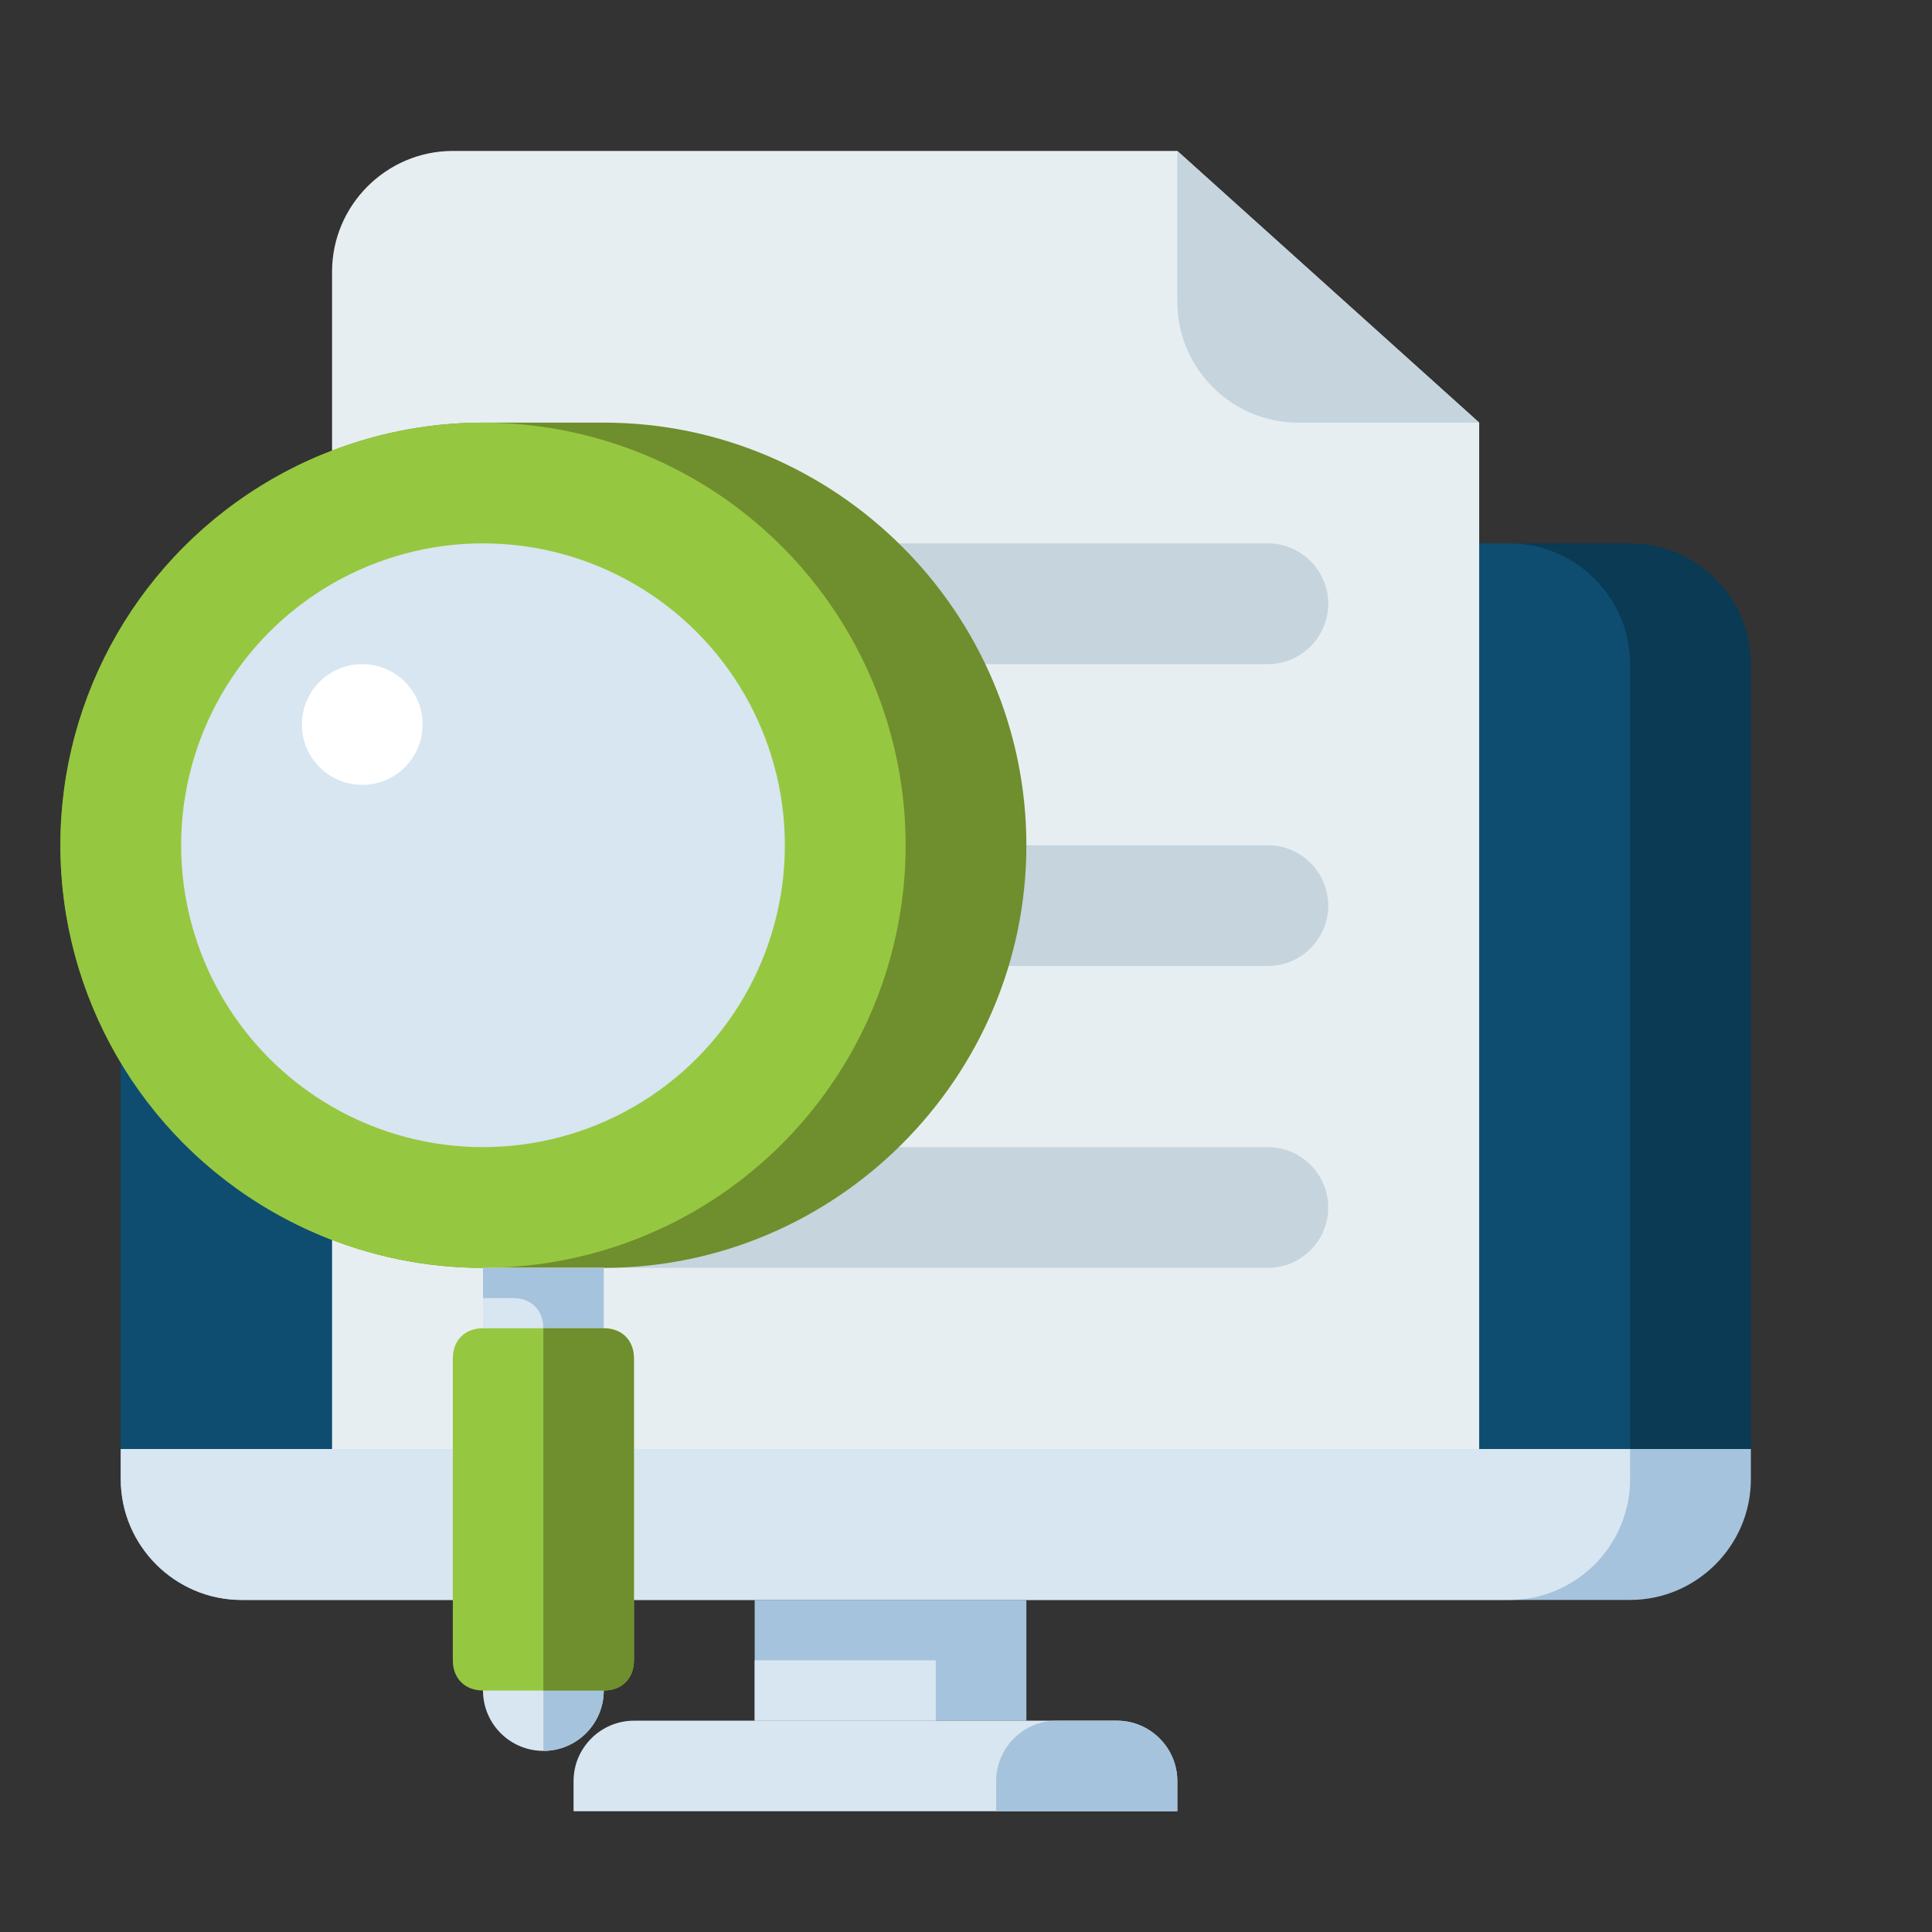
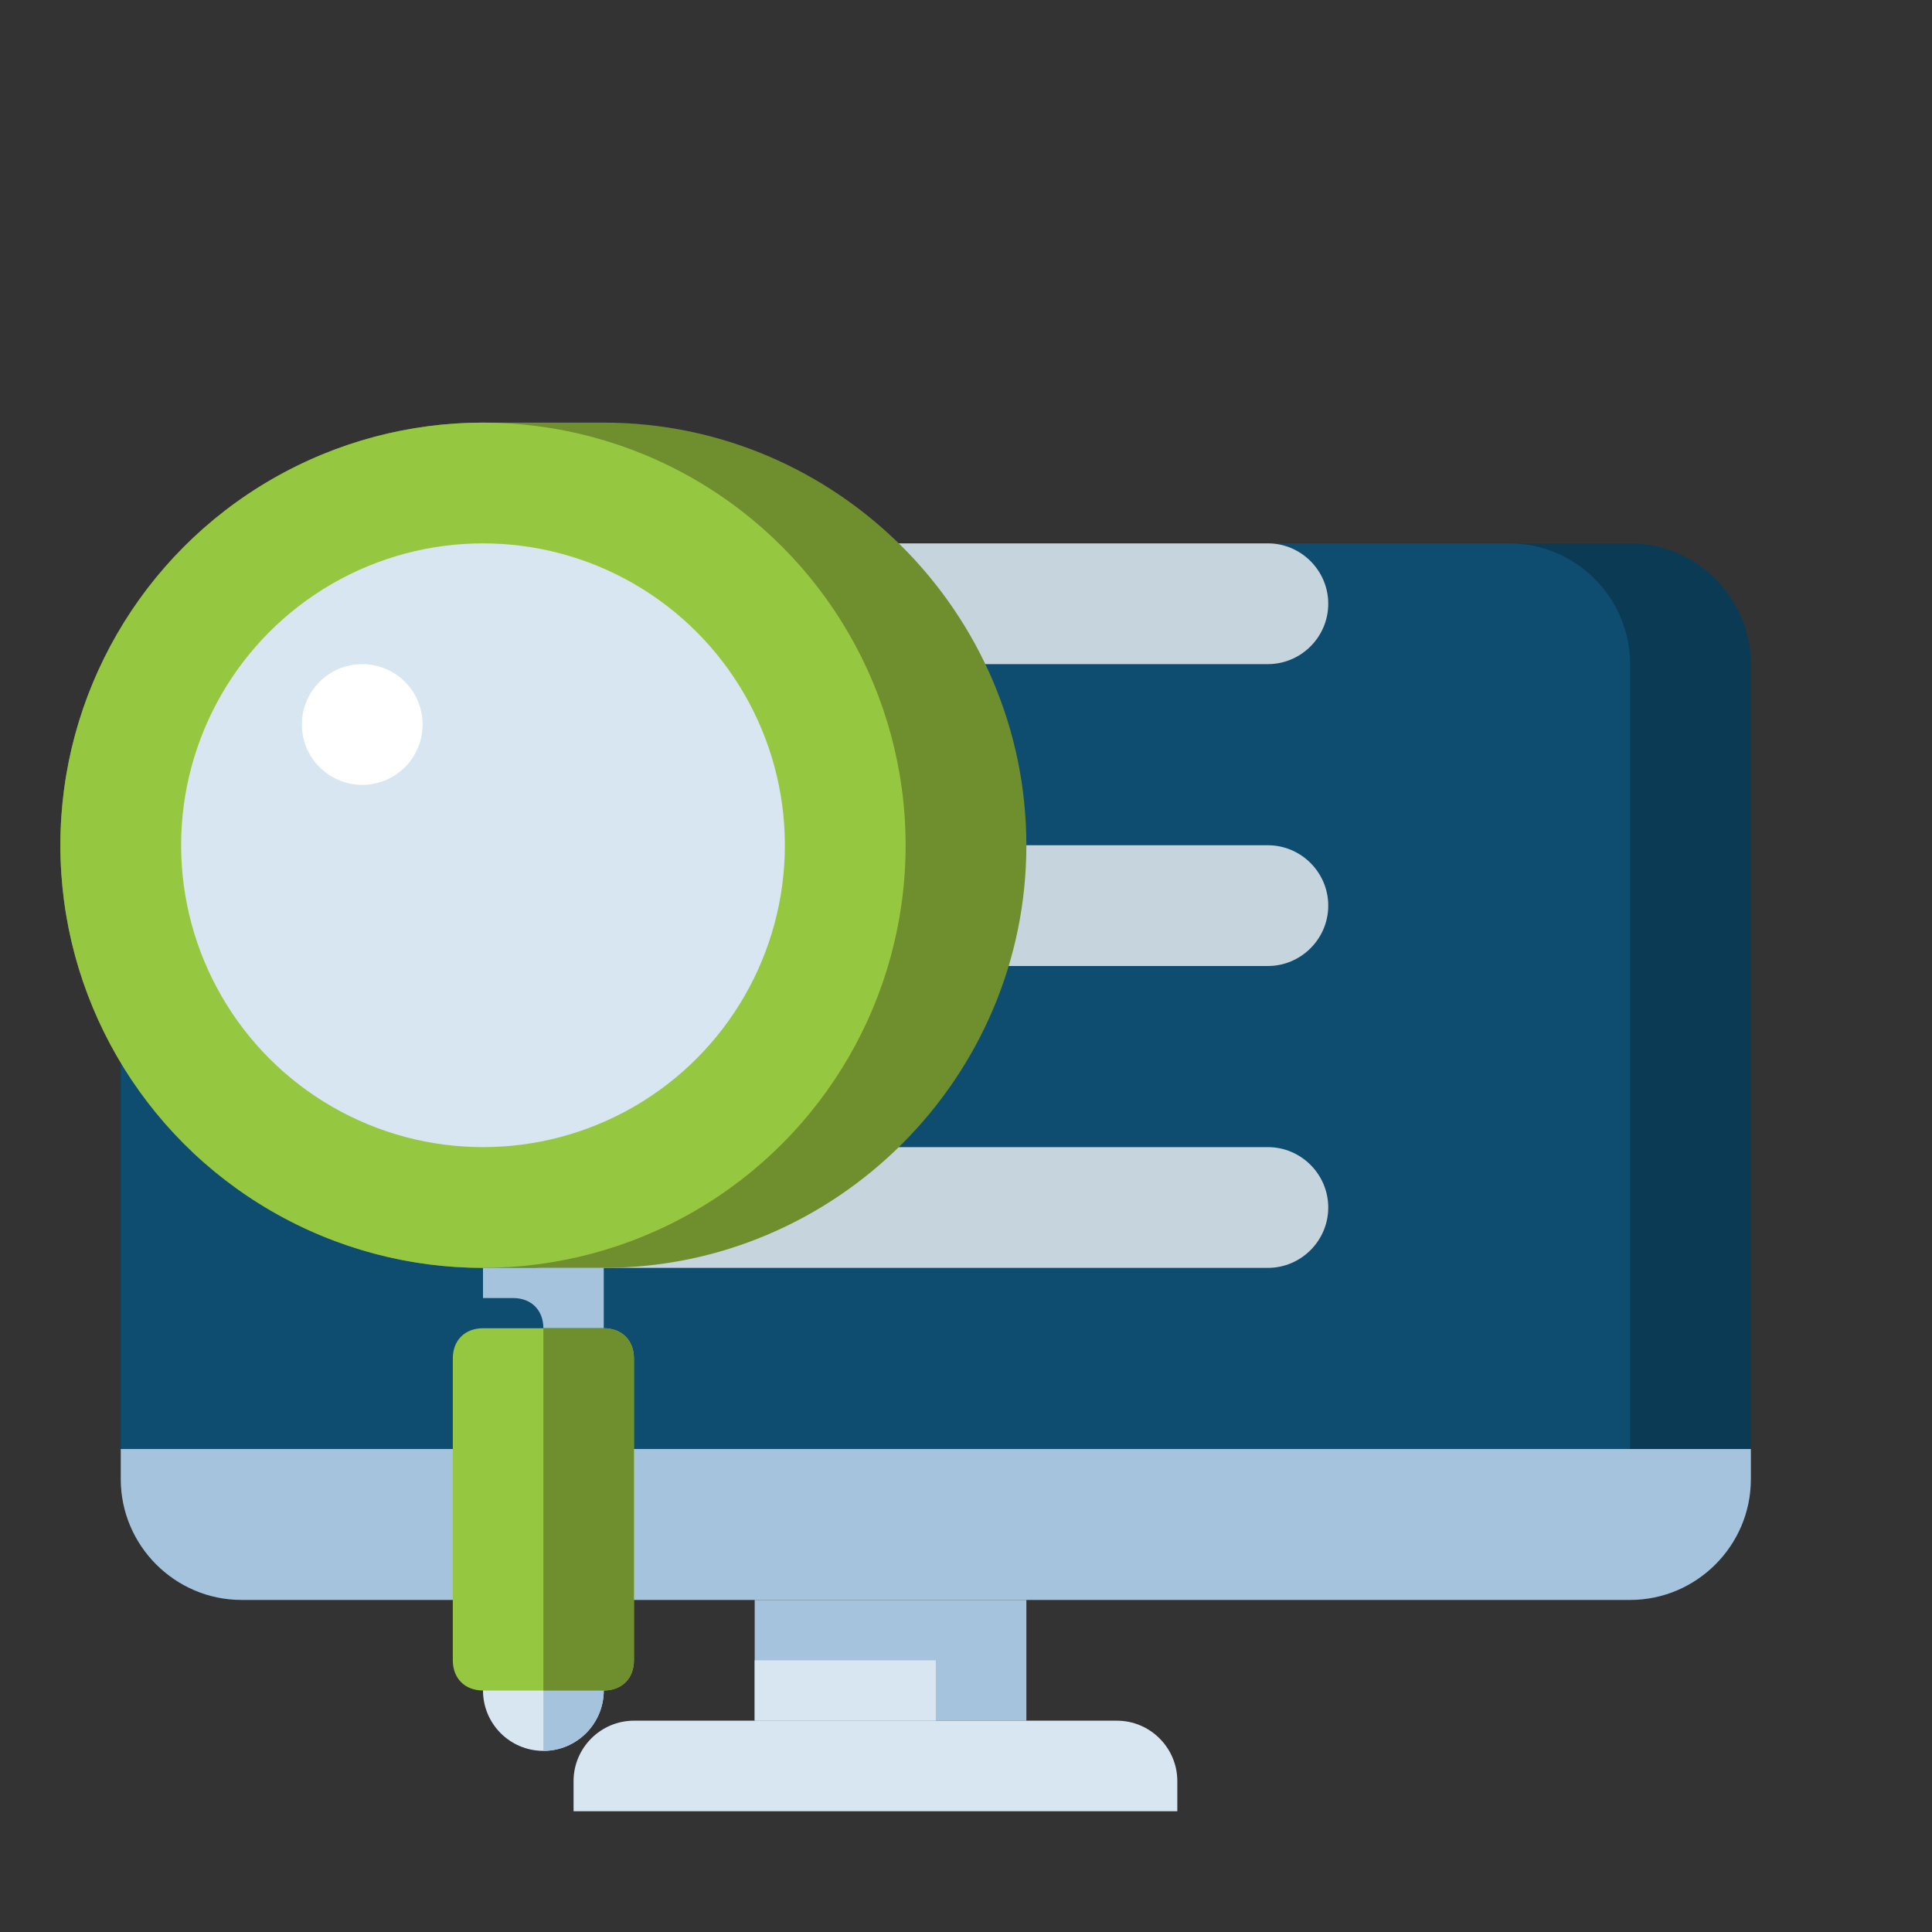
<svg xmlns="http://www.w3.org/2000/svg" version="1.1" id="Layer_1" x="0px" y="0px" viewBox="0 0 64 64" style="enable-background:new 0 0 64 64;" xml:space="preserve">
  <rect x="0" y="0" width="64" height="64" fill="#333333" stroke="none" />
  <style type="text/css">
	.st0{fill:#0A3A54;}
	.st1{fill:#0E4D70;}
	.st2{fill:#A5C3DC;}
	.st3{fill:#D7E6F0;}
	.st4{fill:#E7EEF2;}
	.st5{fill:#C5D4DD;}
	.st6{fill:#6F8E2D;}
	.st7{fill:#96C740;}
	.st8{fill:#FFFFFF;}
</style>
  <path class="st0" d="M58,48H4V22c0-2.2,1.8-4,4-4h46c2.2,0,4,1.8,4,4V48z" />
  <path class="st1" d="M54,48H4V22c0-2.2,1.8-4,4-4h42c2.2,0,4,1.8,4,4V48z" />
  <path class="st2" d="M8,53h46c2.2,0,4-1.8,4-4v-1H4v1C4,51.2,5.8,53,8,53z" />
-   <path class="st3" d="M50,53H8c-2.2,0-4-1.8-4-4v-1h50v1C54,51.2,52.2,53,50,53z" />
  <rect x="25" y="53" class="st2" width="9" height="4" />
  <rect x="25" y="55" class="st3" width="6" height="2" />
  <path class="st3" d="M39,60H19v-1c0-1.1,0.9-2,2-2h16c1.1,0,2,0.9,2,2V60z" />
-   <path class="st2" d="M39,60h-6v-1c0-1.1,0.9-2,2-2h2c1.1,0,2,0.9,2,2V60z" />
  <g>
-     <path class="st4" d="M49,48H11V9c0-2.2,1.8-4,4-4h24l10,9V48z" />
-   </g>
+     </g>
  <g>
    <path class="st5" d="M42,22H18c-1.1,0-2-0.9-2-2l0,0c0-1.1,0.9-2,2-2h24c1.1,0,2,0.9,2,2l0,0C44,21.1,43.1,22,42,22z" />
  </g>
  <g>
    <path class="st5" d="M42,32H18c-1.1,0-2-0.9-2-2l0,0c0-1.1,0.9-2,2-2h24c1.1,0,2,0.9,2,2l0,0C44,31.1,43.1,32,42,32z" />
  </g>
  <g>
    <path class="st5" d="M42,42H18c-1.1,0-2-0.9-2-2l0,0c0-1.1,0.9-2,2-2h24c1.1,0,2,0.9,2,2l0,0C44,41.1,43.1,42,42,42z" />
  </g>
  <g>
-     <path class="st5" d="M39,5v5c0,2.2,1.8,4,4,4h6L39,5z" />
-   </g>
+     </g>
  <g>
    <circle class="st3" cx="18" cy="56" r="2" />
    <path class="st2" d="M18,54v4c1.1,0,2-0.9,2-2S19.1,54,18,54z" />
    <path class="st6" d="M20,42h-4C8.3,42,2,35.7,2,28l0,0c0-7.7,6.3-14,14-14h4c7.7,0,14,6.3,14,14l0,0C34,35.7,27.7,42,20,42z" />
    <circle class="st7" cx="16" cy="28" r="14" />
    <circle class="st3" cx="16" cy="28" r="10" />
    <circle class="st8" cx="12" cy="24" r="2" />
-     <rect x="16" y="42" class="st3" width="4" height="2" />
    <path class="st2" d="M16,42v1h1c0.6,0,1,0.4,1,1l0,0h2v-2H16z" />
    <path class="st7" d="M20,56h-4c-0.6,0-1-0.4-1-1V45c0-0.6,0.4-1,1-1h4c0.6,0,1,0.4,1,1v10C21,55.6,20.6,56,20,56z" />
    <path class="st6" d="M20,56h-2V44h2c0.6,0,1,0.4,1,1v10C21,55.6,20.6,56,20,56z" />
  </g>
</svg>